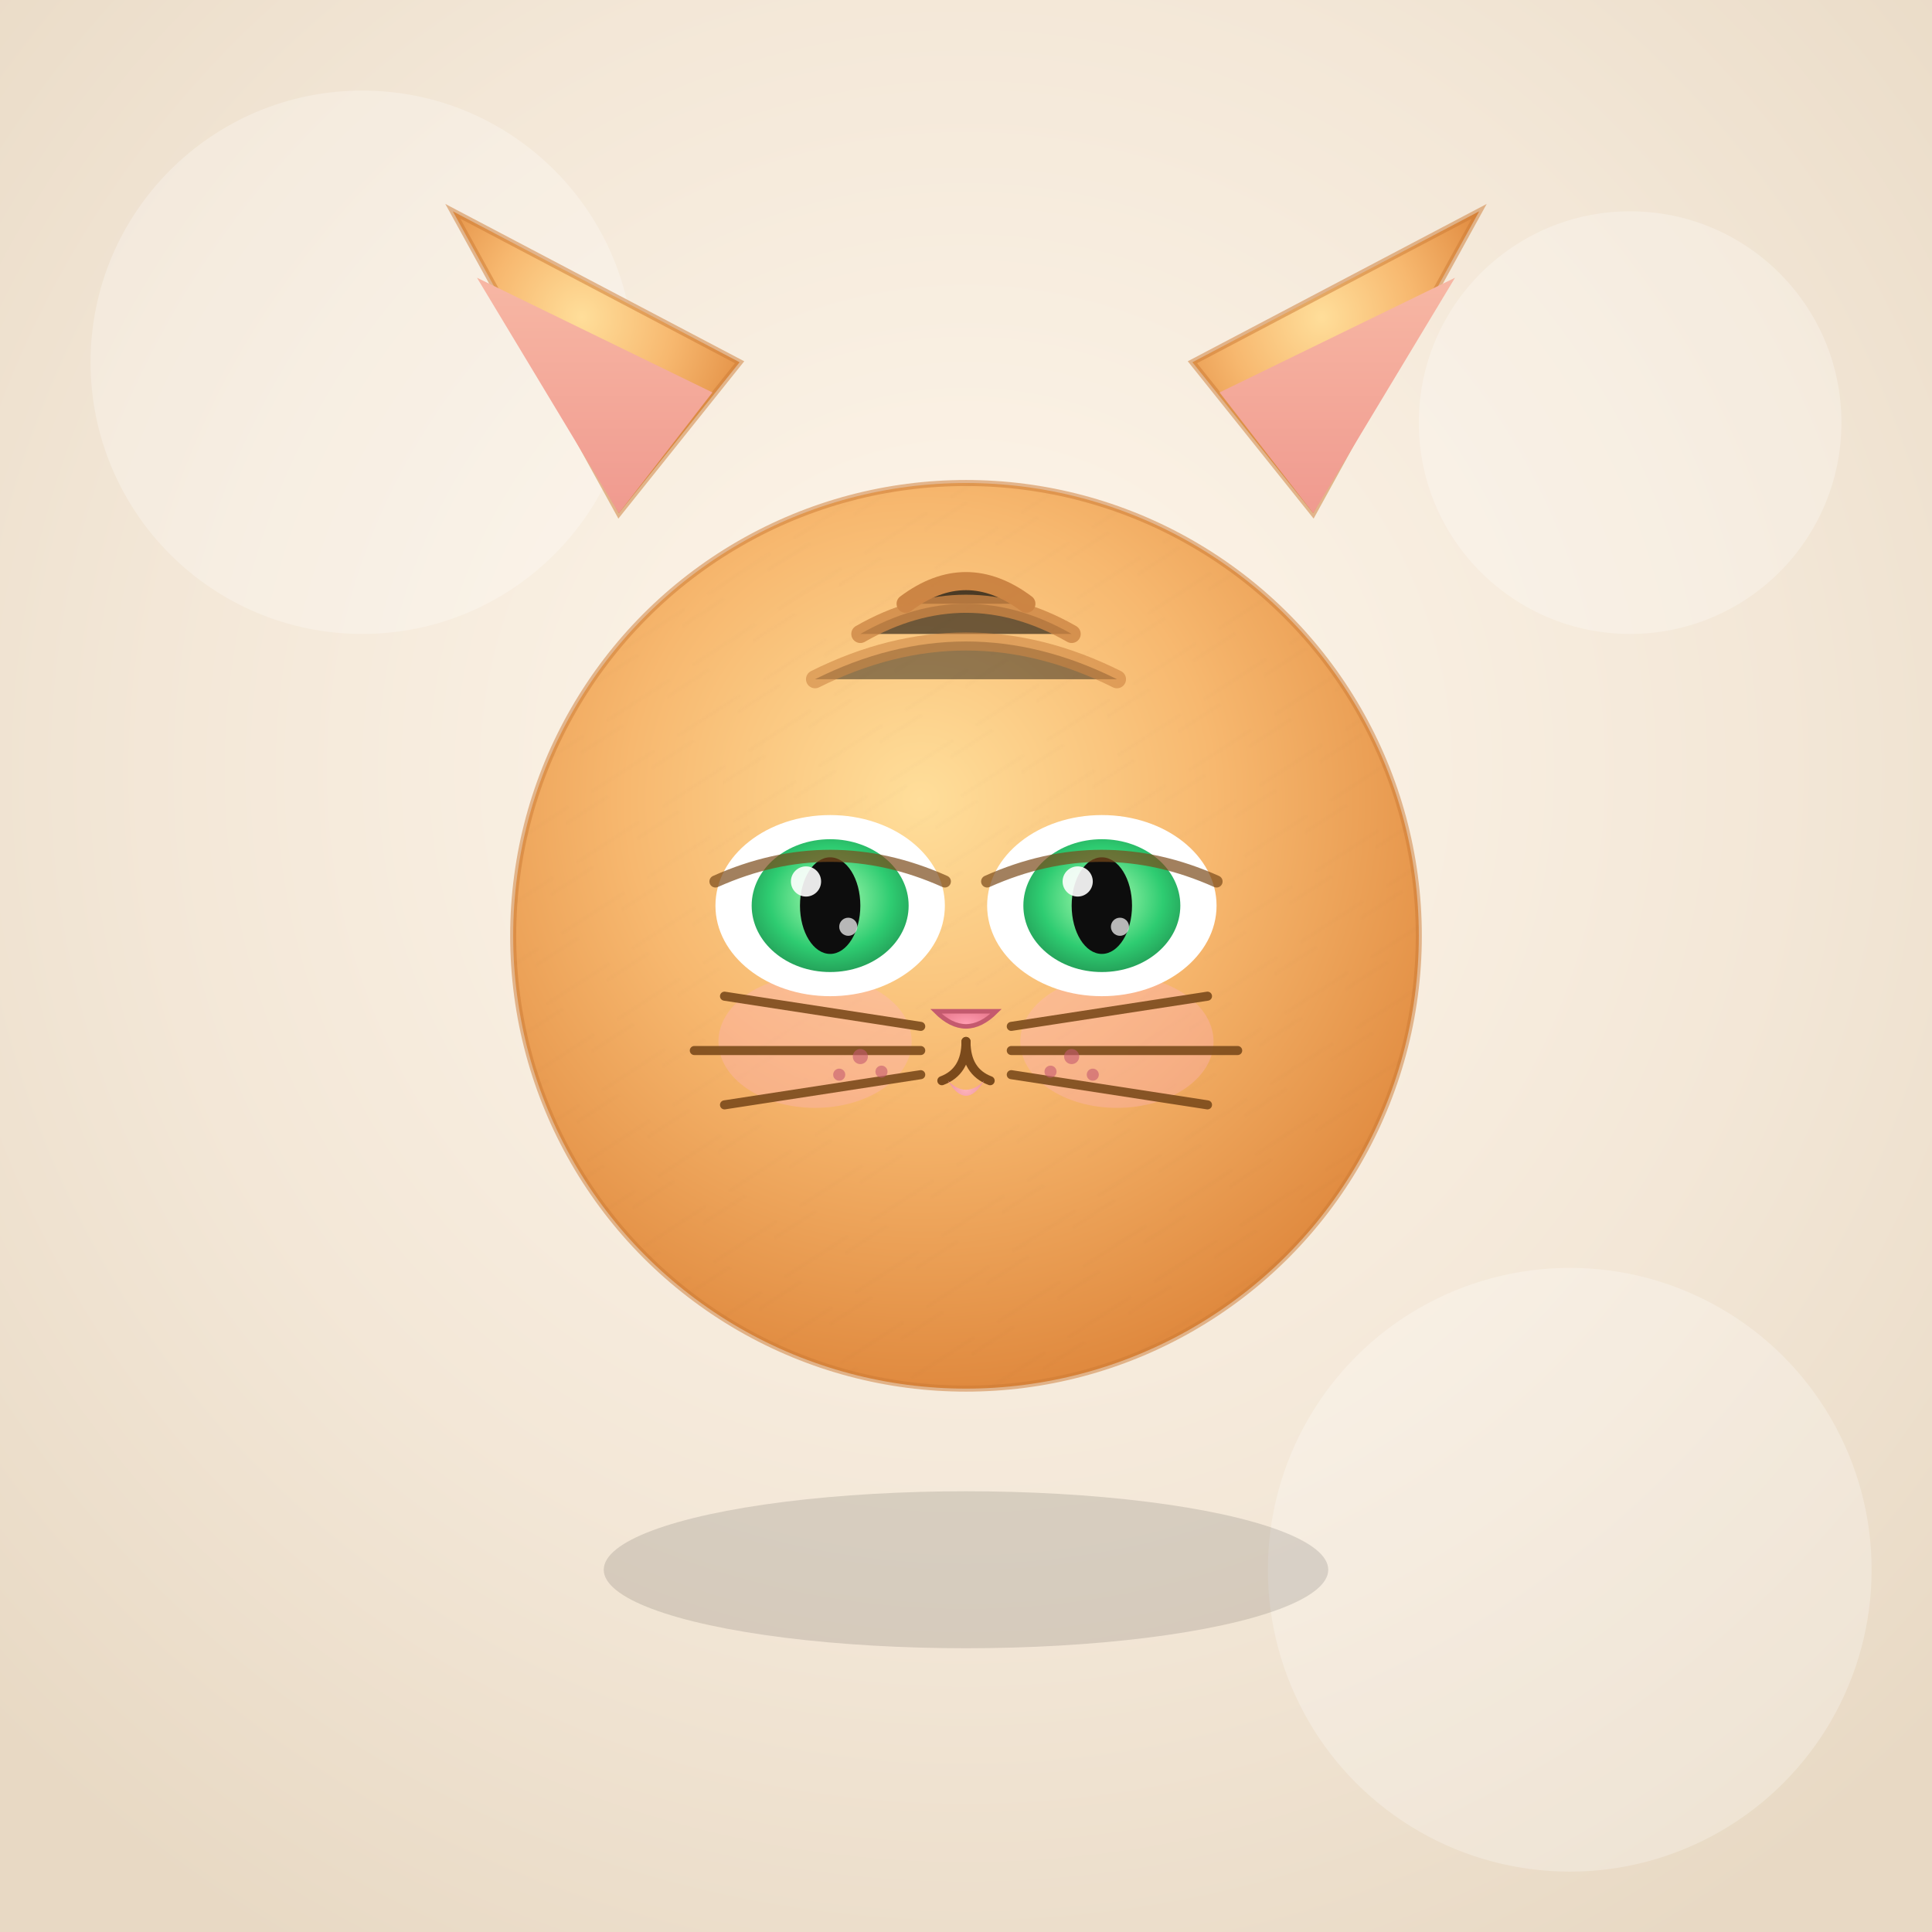
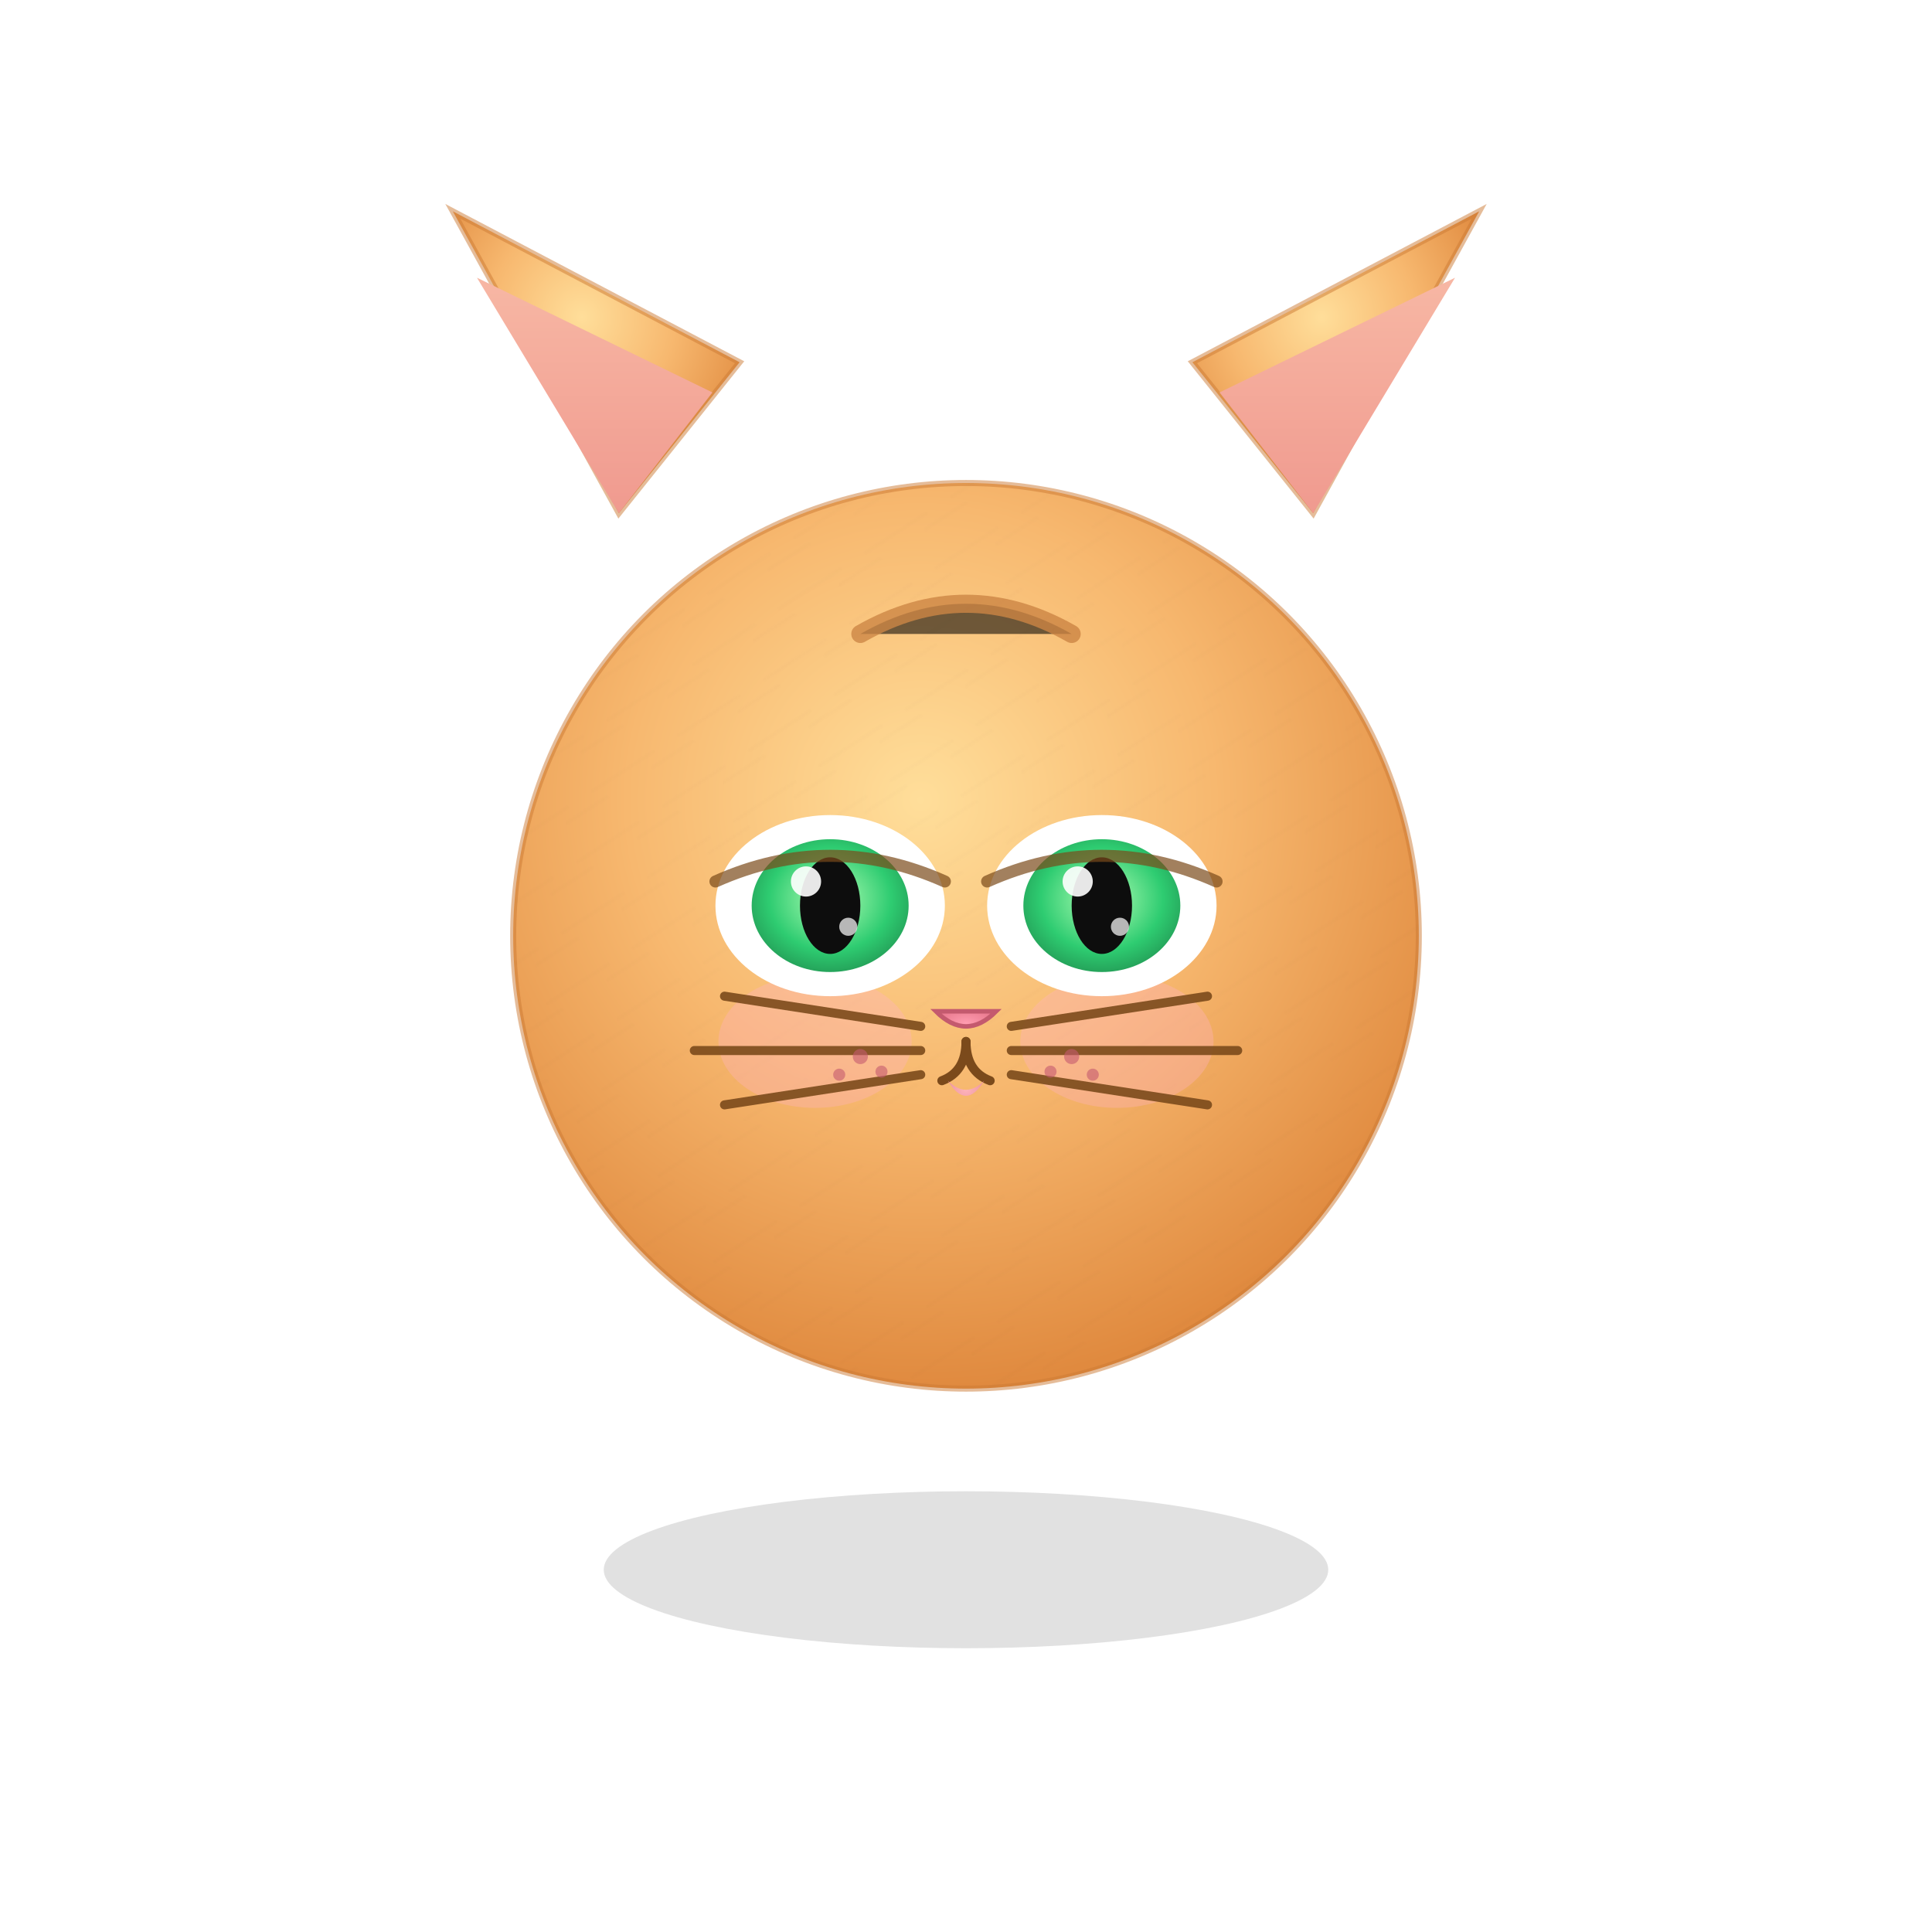
<svg xmlns="http://www.w3.org/2000/svg" width="640" height="640" viewBox="0 0 640 640" role="img" aria-label="Cute kitten illustration">
  <title>Cute kitten</title>
  <desc>A stylized cute orange tabby kitten with big eyes, pink ears, and whiskers.</desc>
  <defs>
    <radialGradient id="bgGrad" cx="50%" cy="40%" r="70%">
      <stop offset="0%" stop-color="#fff7ec" />
      <stop offset="60%" stop-color="#f3e7d7" />
      <stop offset="100%" stop-color="#e8d9c4" />
    </radialGradient>
    <filter id="shadow" x="-50%" y="-50%" width="200%" height="200%">
      <feDropShadow dx="0" dy="6" stdDeviation="8" flood-color="#000" flood-opacity="0.25" />
    </filter>
    <radialGradient id="furGrad" cx="45%" cy="35%" r="65%">
      <stop offset="0%" stop-color="#ffde9a" />
      <stop offset="50%" stop-color="#f7b86f" />
      <stop offset="100%" stop-color="#e08a3f" />
    </radialGradient>
    <linearGradient id="earGrad" x1="0" y1="0" x2="0" y2="1">
      <stop offset="0%" stop-color="#f7b7a4" />
      <stop offset="100%" stop-color="#f09a8f" />
    </linearGradient>
    <radialGradient id="irisGrad" cx="50%" cy="45%" r="65%">
      <stop offset="0%" stop-color="#b6ffb6" />
      <stop offset="60%" stop-color="#2ecc71" />
      <stop offset="100%" stop-color="#1f8a4c" />
    </radialGradient>
    <radialGradient id="noseGrad" cx="50%" cy="40%" r="60%">
      <stop offset="0%" stop-color="#ff9db0" />
      <stop offset="100%" stop-color="#e57388" />
    </radialGradient>
    <radialGradient id="tongueGrad" cx="50%" cy="30%" r="70%">
      <stop offset="0%" stop-color="#ffb3c1" />
      <stop offset="100%" stop-color="#e8899e" />
    </radialGradient>
    <pattern id="furTexture" patternUnits="userSpaceOnUse" width="24" height="24" patternTransform="rotate(12)">
      <path d="M0 12 L12 0 M-6 18 L18 -6 M6 24 L24 6" stroke="#000" stroke-opacity="0.06" stroke-width="1" />
    </pattern>
  </defs>
-   <rect x="0" y="0" width="640" height="640" fill="url(#bgGrad)" />
  <g opacity="0.25">
    <circle cx="120" cy="120" r="90" fill="#ffffff" />
    <circle cx="540" cy="140" r="70" fill="#ffffff" />
    <circle cx="520" cy="520" r="100" fill="#ffffff" />
  </g>
  <g filter="url(#shadow)">
    <g>
      <path d="M205 170 L150 70 L245 120 Z" fill="url(#furGrad)" stroke="#cc7a35" stroke-opacity="0.5" stroke-width="2" />
      <path d="M205 170 L158 92 L236 130 Z" fill="url(#earGrad)" />
      <path d="M435 170 L395 120 L490 70 Z" fill="url(#furGrad)" stroke="#cc7a35" stroke-opacity="0.5" stroke-width="2" />
      <path d="M435 170 L404 130 L482 92 Z" fill="url(#earGrad)" />
    </g>
    <g>
      <circle cx="320" cy="310" r="150" fill="url(#furGrad)" stroke="#cc7a35" stroke-opacity="0.5" stroke-width="2" />
      <circle cx="320" cy="310" r="150" fill="url(#furTexture)" opacity="0.2" />
      <ellipse cx="270" cy="345" rx="32" ry="22" fill="#ffb3c1" opacity="0.35" />
      <ellipse cx="370" cy="345" rx="32" ry="22" fill="#ffb3c1" opacity="0.35" />
      <g stroke="#b96b2c" stroke-linecap="round" stroke-width="6" opacity="0.7">
-         <path d="M300 200 Q320 185 340 200" />
        <path d="M285 210 Q320 190 355 210" opacity="0.8" />
-         <path d="M270 225 Q320 200 370 225" opacity="0.6" />
      </g>
      <g>
        <ellipse cx="275" cy="300" rx="38" ry="30" fill="#ffffff" />
        <ellipse cx="275" cy="300" rx="26" ry="22" fill="url(#irisGrad)" />
        <ellipse cx="275" cy="300" rx="10" ry="16" fill="#0d0d0d" />
        <circle cx="267" cy="292" r="5" fill="#ffffff" opacity="0.9" />
        <circle cx="281" cy="307" r="3" fill="#ffffff" opacity="0.7" />
        <ellipse cx="365" cy="300" rx="38" ry="30" fill="#ffffff" />
        <ellipse cx="365" cy="300" rx="26" ry="22" fill="url(#irisGrad)" />
        <ellipse cx="365" cy="300" rx="10" ry="16" fill="#0d0d0d" />
        <circle cx="357" cy="292" r="5" fill="#ffffff" opacity="0.9" />
        <circle cx="371" cy="307" r="3" fill="#ffffff" opacity="0.7" />
        <path d="M237 292 Q275 275 313 292" fill="none" stroke="#7b4a1b" stroke-width="4" stroke-linecap="round" opacity="0.7" />
        <path d="M327 292 Q365 275 403 292" fill="none" stroke="#7b4a1b" stroke-width="4" stroke-linecap="round" opacity="0.7" />
      </g>
      <path d="M310 335 L330 335 Q320 345 310 335 Z" fill="url(#noseGrad)" stroke="#c45a6e" stroke-width="1.5" />
      <path d="M320 345 Q320 355 312 358" fill="none" stroke="#7b4a1b" stroke-width="3" stroke-linecap="round" />
      <path d="M320 345 Q320 355 328 358" fill="none" stroke="#7b4a1b" stroke-width="3" stroke-linecap="round" />
      <path d="M314 358 Q320 368 326 358 Q320 364 314 358 Z" fill="url(#tongueGrad)" opacity="0.9" />
      <g stroke="#7b4a1b" stroke-width="3" stroke-linecap="round" opacity="0.9">
        <line x1="305" y1="340" x2="240" y2="330" />
        <line x1="305" y1="348" x2="230" y2="348" />
        <line x1="305" y1="356" x2="240" y2="366" />
        <line x1="335" y1="340" x2="400" y2="330" />
        <line x1="335" y1="348" x2="410" y2="348" />
        <line x1="335" y1="356" x2="400" y2="366" />
      </g>
      <g fill="#c45a6e" opacity="0.6">
        <circle cx="285" cy="350" r="2.5" />
        <circle cx="292" cy="355" r="2" />
        <circle cx="278" cy="356" r="2" />
        <circle cx="355" cy="350" r="2.5" />
        <circle cx="348" cy="355" r="2" />
        <circle cx="362" cy="356" r="2" />
      </g>
    </g>
  </g>
  <ellipse cx="320" cy="520" rx="120" ry="26" fill="#000000" opacity="0.12" />
</svg>